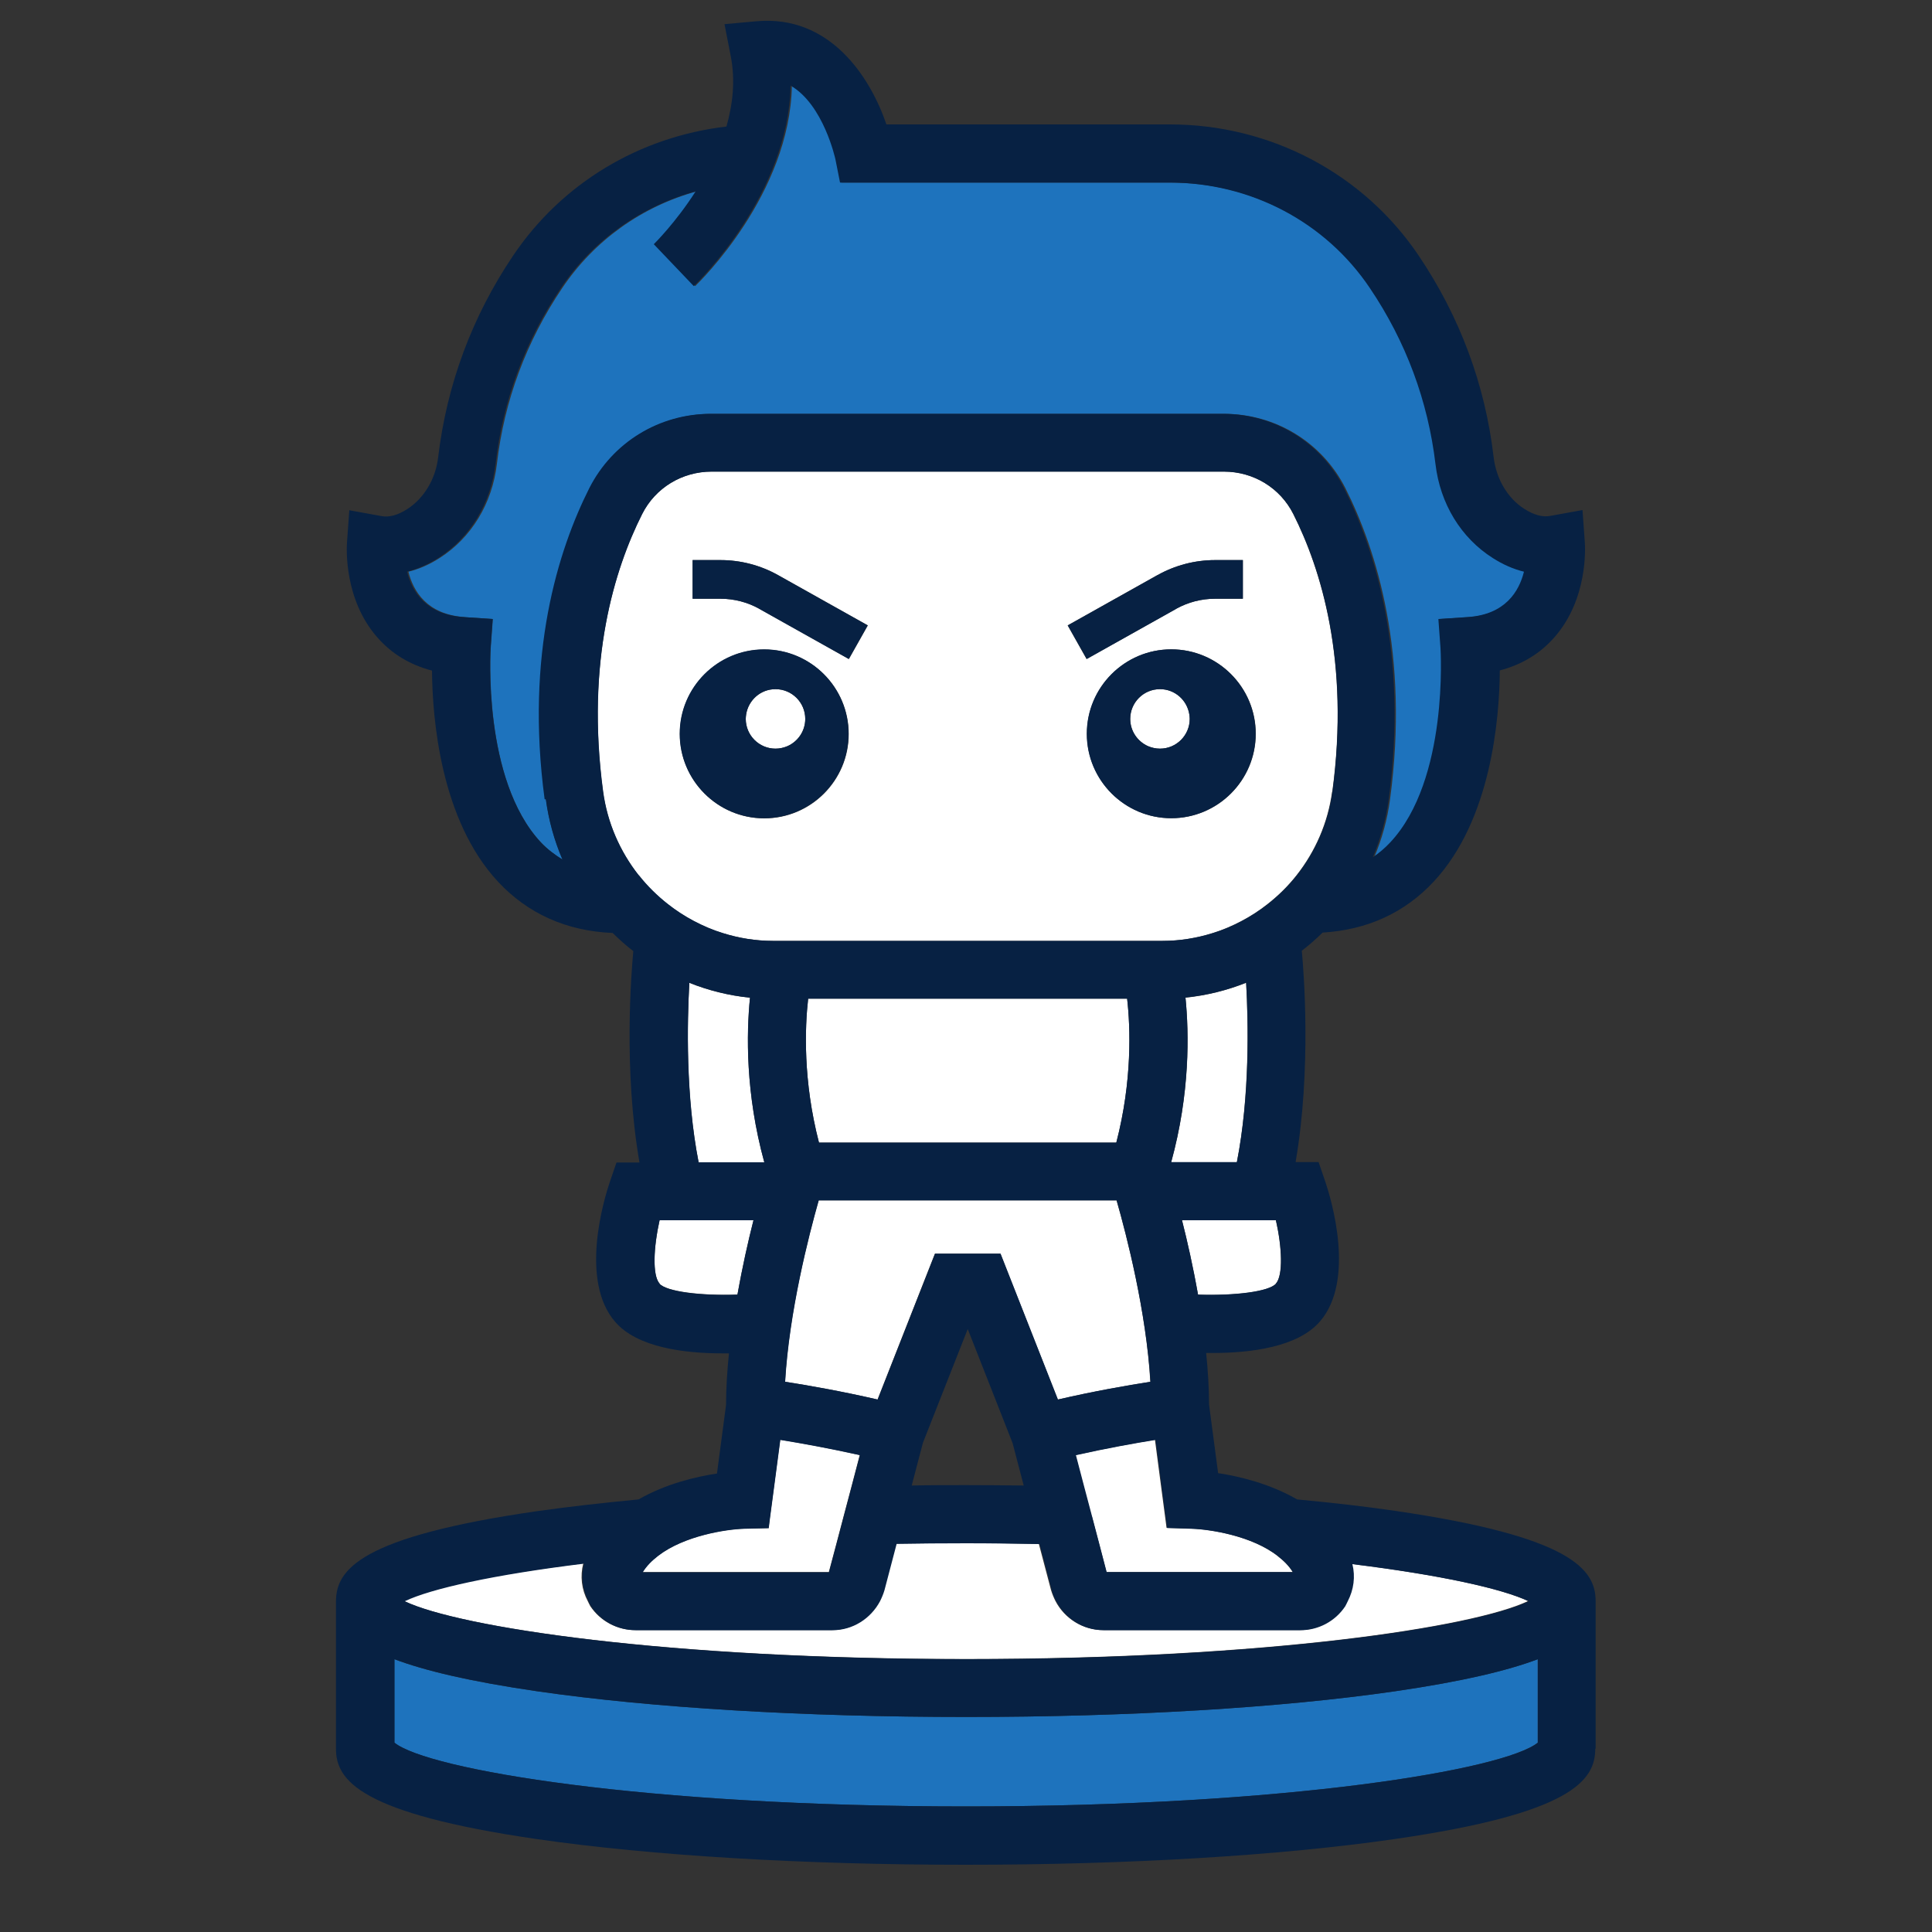
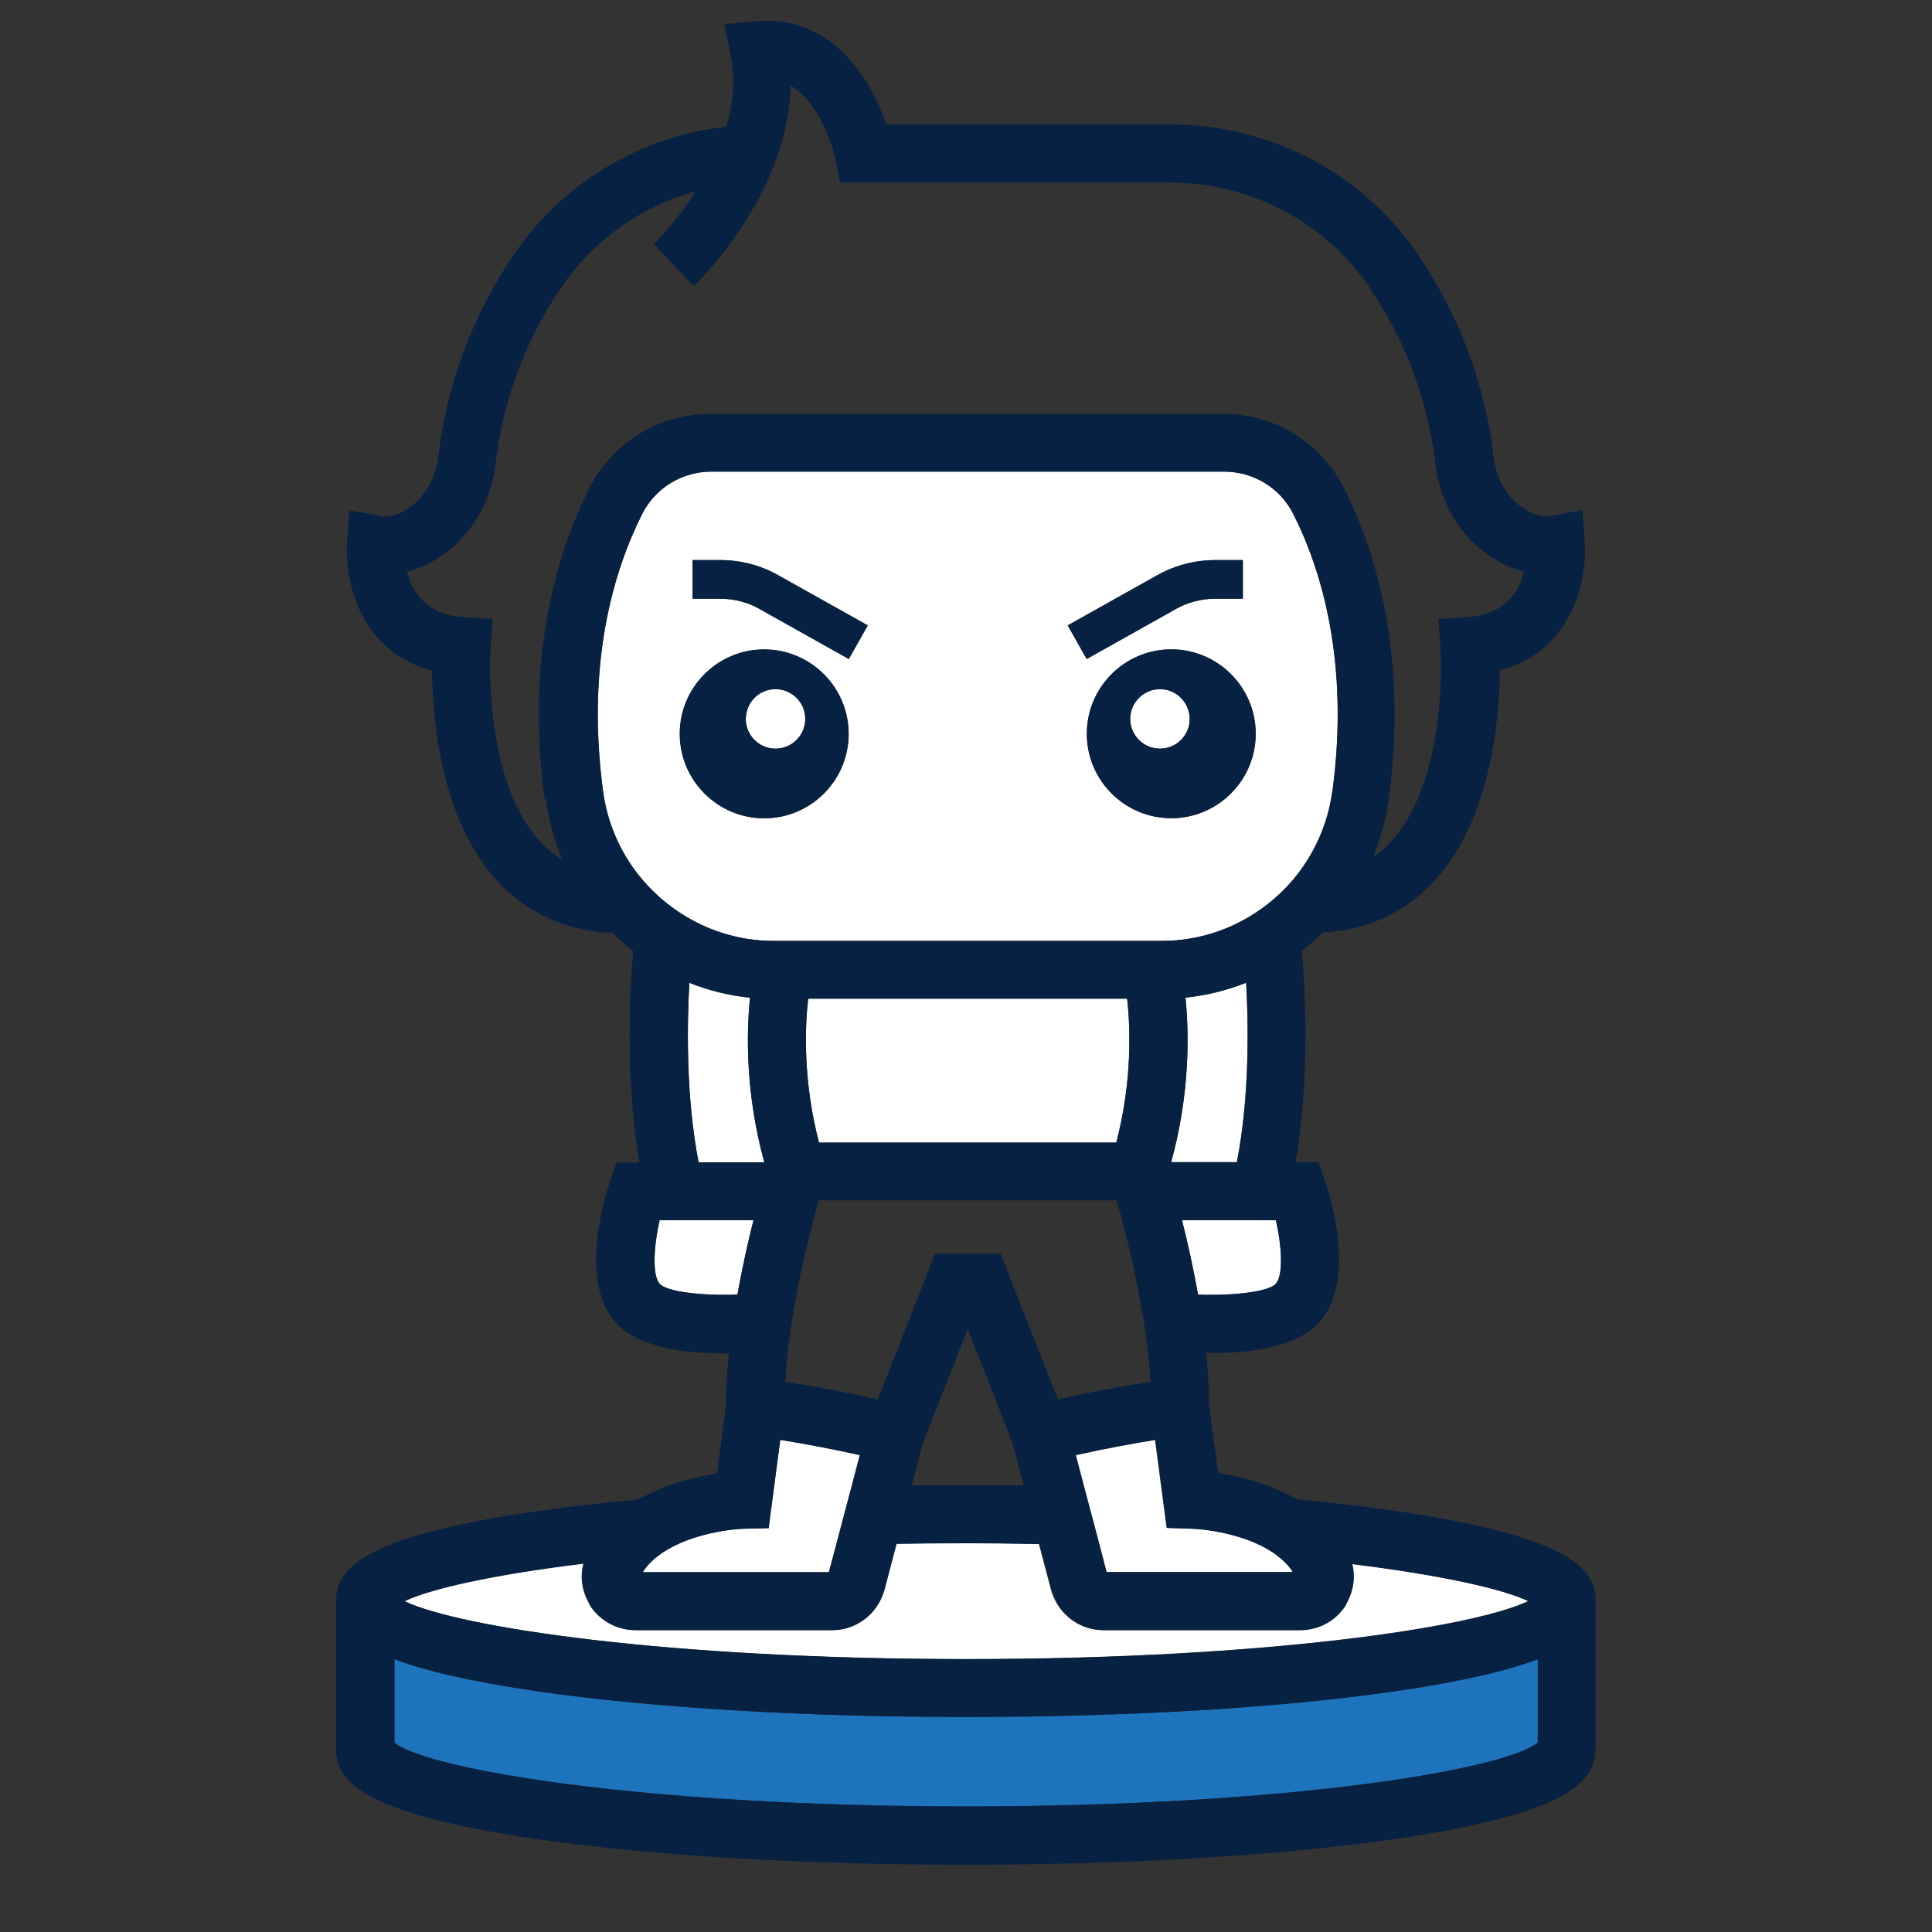
<svg xmlns="http://www.w3.org/2000/svg" id="Layer_1" data-name="Layer 1" viewBox="0 0 100 100">
  <rect x="0" y="0" width="100" height="100" fill="#333333" stroke="none" />
  <defs>
    <style> .cls-1 { fill: #fff; } .cls-2 { fill: #1e73bd; } .cls-3 { fill: #072143; } </style>
  </defs>
  <g>
-     <path class="cls-2" d="m24,31.94l1.51.1-.11,1.51c0,.07-.44,6.8,2.6,10.05.34.36.72.65,1.12.89-.42-.98-.72-2.02-.86-3.12-1.01-7.52.7-12.91,2.31-16.1,1.2-2.38,3.6-3.85,6.28-3.85h26.51c2.67,0,5.08,1.48,6.28,3.85,1.61,3.2,3.32,8.59,2.31,16.1-.14,1.05-.42,2.06-.82,3,.32-.22.62-.47.9-.77,3.04-3.26,2.6-9.99,2.6-10.05l-.11-1.51,1.51-.1c1.96-.13,2.67-1.33,2.92-2.35-.55-.14-1.1-.38-1.62-.71-1.64-1.05-2.72-2.82-2.96-4.86-.39-3.28-1.52-6.34-3.39-9.1-2.31-3.42-6.19-5.47-10.38-5.47h-17.05l-.24-1.21s-.6-2.82-2.32-3.81c-.11,5.62-4.79,10.17-5.01,10.38l-2.07-2.17s1.12-1.09,2.17-2.74c-2.85.78-5.32,2.54-6.98,5.01-1.86,2.76-3,5.83-3.38,9.1-.24,2.05-1.32,3.82-2.96,4.87-.53.34-1.08.58-1.62.71.25,1.01.96,2.22,2.92,2.35Z" />
    <path class="cls-2" d="m79.59,85.88c-1.56.59-3.9,1.15-7.39,1.66-5.94.86-13.83,1.33-22.2,1.33s-16.26-.47-22.2-1.33c-3.5-.51-5.83-1.07-7.39-1.66v4.32c1.73,1.39,12.86,3.3,29.59,3.3s27.87-1.91,29.59-3.3v-4.32Z" />
  </g>
  <g>
    <path class="cls-1" d="m64.02,60.16c.67-3.44.59-7.23.48-9.29-.99.39-2.05.66-3.14.77.19,1.85.24,4.95-.74,8.52h3.4Z" />
    <path class="cls-1" d="m62,67.01c1.91.07,3.68-.15,4.04-.57.38-.44.31-1.91,0-3.28h-4.86c.28,1.1.57,2.42.83,3.85Z" />
    <path class="cls-1" d="m35.68,50.87c-.12,2.06-.2,5.85.48,9.29h3.4c-.98-3.57-.92-6.68-.74-8.52-1.09-.11-2.15-.37-3.14-.77Z" />
    <path class="cls-1" d="m34.13,66.44c.36.41,2.14.63,4.04.57.25-1.43.55-2.75.83-3.85h-4.86c-.31,1.38-.39,2.85,0,3.28Z" />
    <path class="cls-1" d="m68.96,40.97c.91-6.75-.6-11.54-2.02-14.36-.68-1.36-2.06-2.2-3.6-2.2h-26.51c-1.53,0-2.91.84-3.6,2.2-1.42,2.82-2.92,7.6-2.02,14.36.22,1.63.88,3.11,1.84,4.33.44.56.95,1.06,1.51,1.5.42.33.86.62,1.34.87.48.26.99.47,1.51.63.82.25,1.69.4,2.58.4h20.18c.89,0,1.76-.14,2.58-.4.53-.16,1.03-.38,1.51-.63.47-.25.92-.54,1.34-.87.56-.44,1.07-.94,1.51-1.5.96-1.22,1.62-2.7,1.84-4.33Zm-9.05-11.2c.91-.51,1.94-.78,2.98-.78h1.44v2h-1.44c-.7,0-1.39.18-2.01.52l-4.64,2.6-.98-1.74,4.64-2.6Zm5.09,8.21c0,2.41-1.96,4.37-4.37,4.37s-4.37-1.96-4.37-4.37,1.96-4.37,4.37-4.37,4.37,1.96,4.37,4.37Zm-29.14-8.99h1.44c1.04,0,2.08.27,2.98.78l4.64,2.6-.98,1.74-4.64-2.6c-.61-.34-1.3-.52-2.01-.52h-1.44v-2Zm3.7,4.63c2.41,0,4.37,1.96,4.37,4.37s-1.96,4.37-4.37,4.37-4.37-1.96-4.37-4.37,1.96-4.37,4.37-4.37Z" />
    <path class="cls-1" d="m40.14,38.75c.22,0,.43-.05.62-.13.54-.24.92-.78.92-1.41,0-.85-.69-1.54-1.54-1.54-.77,0-1.4.57-1.52,1.31-.01.08-.02.15-.02.23,0,.85.69,1.54,1.54,1.54Z" />
    <path class="cls-1" d="m60.04,35.67c-.85,0-1.54.69-1.54,1.54,0,.63.38,1.17.92,1.41.19.08.4.13.62.13.85,0,1.54-.69,1.54-1.54,0-.08-.01-.15-.02-.23-.11-.74-.74-1.31-1.52-1.31Z" />
    <path class="cls-1" d="m57.78,59.14c.83-3.19.73-5.96.56-7.45h-16.51c-.17,1.48-.27,4.25.56,7.45h15.39Z" />
    <path class="cls-1" d="m20.91,82.87s0,0,0,0c2.82,1.35,13.54,3,29.09,3s26.27-1.65,29.09-3c0,0,0,0,0,0-1.35-.64-4.51-1.35-9.13-1.92.16.65.08,1.33-.24,1.92-.04.09-.08.18-.13.26-.52.78-1.39,1.24-2.32,1.24h-10.18c-1.05,0-1.99-.6-2.46-1.5-.09-.18-.17-.37-.23-.57l-.63-2.39c-1.23-.02-2.49-.04-3.79-.04s-2.43.01-3.61.03l-.63,2.4c-.05.2-.13.39-.23.57-.47.9-1.41,1.5-2.46,1.5h-10.18c-.93,0-1.8-.46-2.32-1.24-.05-.08-.08-.17-.13-.26-.32-.6-.4-1.29-.23-1.95-4.71.57-7.94,1.29-9.31,1.95Z" />
    <path class="cls-1" d="m56.51,78.47l.4,1.52.36,1.38h9.64c-.19-.32-.47-.59-.78-.83-1.35-1.06-3.53-1.39-4.47-1.42l-1.28-.04-.06-.46-.2-1.51-.34-2.59c-1.05.17-2.55.44-4.12.79l.43,1.64.4,1.51Z" />
    <path class="cls-1" d="m33.26,81.37h9.64l.37-1.39.4-1.52.4-1.51.43-1.64c-1.56-.35-3.06-.62-4.12-.79l-.34,2.58-.2,1.51-.06.48-1.28.03c-.93.03-3.09.36-4.44,1.4-.32.24-.6.52-.8.85Z" />
-     <path class="cls-1" d="m48.4,64.89h3.38l2.97,7.55c1.86-.43,3.63-.74,4.79-.92-.21-3.62-1.22-7.56-1.75-9.39h-15.42c-.52,1.83-1.53,5.77-1.74,9.39,1.16.18,2.94.49,4.79.92l2.97-7.55Z" />
  </g>
  <path class="cls-3" d="m39.55,42.35c2.41,0,4.37-1.96,4.37-4.37s-1.96-4.37-4.37-4.37-4.37,1.96-4.37,4.37,1.96,4.37,4.37,4.37Zm-.93-5.37c.11-.74.74-1.31,1.52-1.31.85,0,1.54.69,1.54,1.54,0,.63-.38,1.17-.92,1.41-.19.08-.4.13-.62.13-.85,0-1.54-.69-1.54-1.54,0-.08.01-.15.02-.23Z" />
  <path class="cls-3" d="m39.29,31.51l4.64,2.6.98-1.74-4.64-2.6c-.91-.51-1.94-.78-2.98-.78h-1.44v2h1.44c.7,0,1.4.18,2.01.52Z" />
  <path class="cls-3" d="m60.62,33.61c-2.41,0-4.37,1.96-4.37,4.37s1.96,4.37,4.37,4.37,4.37-1.96,4.37-4.37-1.96-4.37-4.37-4.37Zm-.58,5.14c-.22,0-.43-.05-.62-.13-.54-.24-.92-.78-.92-1.41,0-.85.69-1.54,1.54-1.54.77,0,1.4.57,1.52,1.31.01.07.02.15.02.23,0,.85-.69,1.54-1.54,1.54Z" />
  <path class="cls-3" d="m60.88,31.51c.61-.34,1.3-.52,2.01-.52h1.44v-2h-1.44c-1.04,0-2.08.27-2.98.78l-4.64,2.6.98,1.74,4.64-2.6Z" />
  <path class="cls-3" d="m82.59,90.5v-7.63c0-1.64-1.26-3.34-10.39-4.67-1.56-.23-3.26-.42-5.06-.59-1.42-.82-3.01-1.2-4.09-1.36l-.47-3.55c0-.88-.06-1.78-.15-2.67.11,0,.21,0,.33,0,1.97,0,4.4-.3,5.55-1.62,1.88-2.15.57-6.41.29-7.24l-.35-1.02h-1.19c.83-4.81.42-9.88.32-10.94.38-.29.74-.61,1.08-.94,2.31-.14,4.24-1.02,5.75-2.64,2.98-3.2,3.4-8.44,3.42-10.93,1.15-.3,2.1-.88,2.84-1.73,1.72-1.97,1.58-4.61,1.56-4.9l-.12-1.67-1.65.3c-.41.08-.86-.04-1.36-.36-.87-.55-1.46-1.56-1.59-2.68-.44-3.76-1.75-7.27-3.88-10.43-2.86-4.25-7.68-6.79-12.87-6.79h-14.68c-.84-2.47-2.93-5.68-6.72-5.34l-1.66.15.32,1.64c.25,1.26.11,2.5-.22,3.66-4.52.53-8.52,2.94-11.04,6.68-2.13,3.16-3.43,6.67-3.88,10.43-.13,1.13-.73,2.13-1.6,2.69-.5.32-.94.44-1.35.36l-1.65-.3-.12,1.67c-.02.29-.16,2.93,1.56,4.9.74.85,1.69,1.43,2.84,1.73.02,2.48.44,7.73,3.42,10.93,1.55,1.66,3.55,2.55,5.93,2.65.34.33.69.65,1.07.94-.1,1.07-.52,6.13.32,10.94h-1.19l-.35,1.02c-.28.83-1.59,5.09.29,7.24,1.15,1.32,3.58,1.62,5.55,1.62.11,0,.22,0,.33,0-.09.9-.15,1.8-.15,2.67l-.47,3.55c-1.08.16-2.65.53-4.06,1.34-1.88.18-3.65.38-5.27.61-9.13,1.32-10.39,3.02-10.39,4.67v7.63c0,1.64,1.26,3.34,10.39,4.67,5.94.86,13.83,1.33,22.2,1.33s16.26-.47,22.2-1.33c9.13-1.32,10.39-3.02,10.39-4.67Zm-16.45-9.96c.31.24.58.51.78.83h-9.64l-.36-1.38-.4-1.52-.4-1.51-.43-1.64c1.56-.35,3.06-.62,4.12-.79l.34,2.59.2,1.51.06.46,1.28.04c.94.03,3.12.36,4.47,1.42Zm-14.36-15.65h-3.38l-2.97,7.55c-1.86-.43-3.63-.74-4.79-.92.21-3.62,1.22-7.56,1.74-9.39h15.42c.52,1.83,1.53,5.77,1.75,9.39-1.16.18-2.94.49-4.79.92l-2.97-7.55Zm1.21,12c-.99-.01-1.99-.02-2.99-.02-.95,0-1.88,0-2.81.02l.58-2.21,2.32-5.89,2.32,5.9.58,2.21Zm-11.16-25.2h16.51c.17,1.48.27,4.25-.56,7.45h-15.39c-.83-3.19-.73-5.96-.56-7.45Zm19.53-.06c1.09-.11,2.15-.37,3.14-.77.12,2.06.2,5.85-.48,9.29h-3.4c.98-3.57.92-6.68.74-8.52Zm4.69,14.81c-.36.41-2.14.63-4.04.57-.25-1.43-.55-2.75-.83-3.85h4.86c.32,1.38.39,2.85,0,3.28Zm-37.8-25.07c.15,1.1.44,2.14.86,3.12-.4-.25-.78-.53-1.12-.89-3.04-3.26-2.6-9.99-2.6-10.05l.11-1.51-1.51-.1c-1.96-.13-2.67-1.34-2.92-2.35.55-.14,1.1-.38,1.62-.71,1.64-1.05,2.72-2.82,2.96-4.87.38-3.28,1.52-6.34,3.38-9.1,1.66-2.47,4.13-4.22,6.98-5.01-1.05,1.64-2.15,2.72-2.17,2.74l2.07,2.17c.22-.21,4.9-4.76,5.01-10.38,1.71.99,2.31,3.78,2.32,3.81l.24,1.21h17.05c4.2,0,8.08,2.04,10.38,5.47,1.86,2.76,3,5.83,3.39,9.1.24,2.05,1.32,3.82,2.96,4.86.53.34,1.08.58,1.62.71-.25,1.01-.96,2.22-2.92,2.35l-1.51.1.11,1.51c0,.07.44,6.8-2.6,10.05-.28.3-.58.55-.9.77.39-.94.68-1.95.82-3,1.01-7.51-.7-12.9-2.31-16.1-1.2-2.38-3.6-3.85-6.28-3.85h-26.51c-2.67,0-5.08,1.48-6.28,3.85-1.61,3.2-3.32,8.59-2.31,16.1Zm4.81,3.93c-.96-1.22-1.62-2.7-1.84-4.33-.91-6.76.6-11.54,2.02-14.36.68-1.36,2.06-2.2,3.6-2.2h26.51c1.53,0,2.91.84,3.6,2.2,1.42,2.82,2.92,7.6,2.02,14.36-.22,1.63-.88,3.11-1.84,4.33-.44.56-.95,1.06-1.51,1.5-.42.33-.86.62-1.34.87-.48.26-.99.47-1.51.63-.82.25-1.69.4-2.58.4h-20.18c-.9,0-1.76-.14-2.58-.4-.53-.16-1.03-.38-1.51-.63-.47-.25-.92-.54-1.34-.87-.56-.44-1.07-.94-1.51-1.5Zm6.5,14.86h-3.4c-.67-3.44-.59-7.23-.48-9.29.99.39,2.04.66,3.14.77-.19,1.85-.24,4.95.74,8.52Zm-5.42,6.28c-.38-.43-.31-1.9,0-3.28h4.86c-.28,1.1-.57,2.42-.83,3.85-1.91.07-3.68-.15-4.04-.57Zm-.07,14.09c1.35-1.04,3.51-1.37,4.44-1.4l1.28-.03.06-.48.2-1.51.34-2.58c1.05.17,2.55.44,4.12.79l-.43,1.64-.4,1.51-.4,1.52-.37,1.39h-9.64c.2-.33.48-.6.8-.85Zm-3.84.4c-.17.66-.09,1.34.23,1.95.04.09.08.18.13.26.52.78,1.39,1.24,2.32,1.24h10.18c1.05,0,1.98-.6,2.46-1.5.09-.18.17-.37.23-.57l.63-2.4c1.18-.02,2.37-.03,3.61-.03,1.3,0,2.56.02,3.79.04l.63,2.39c.05.2.13.39.23.57.47.9,1.4,1.5,2.46,1.5h10.18c.93,0,1.8-.46,2.32-1.24.05-.08.08-.17.13-.26.31-.6.4-1.27.24-1.92,4.61.57,7.78,1.28,9.13,1.92,0,0,0,0,0,0-2.82,1.35-13.54,3-29.09,3s-26.27-1.65-29.09-3c0,0,0,0,0,0,1.36-.65,4.59-1.37,9.31-1.95Zm-9.81,9.27v-4.32c1.56.59,3.9,1.15,7.39,1.66,5.94.86,13.83,1.33,22.2,1.33s16.26-.47,22.2-1.33c3.5-.51,5.83-1.07,7.39-1.66v4.32c-1.73,1.39-12.86,3.3-29.59,3.3s-27.87-1.91-29.59-3.3Z" />
</svg>